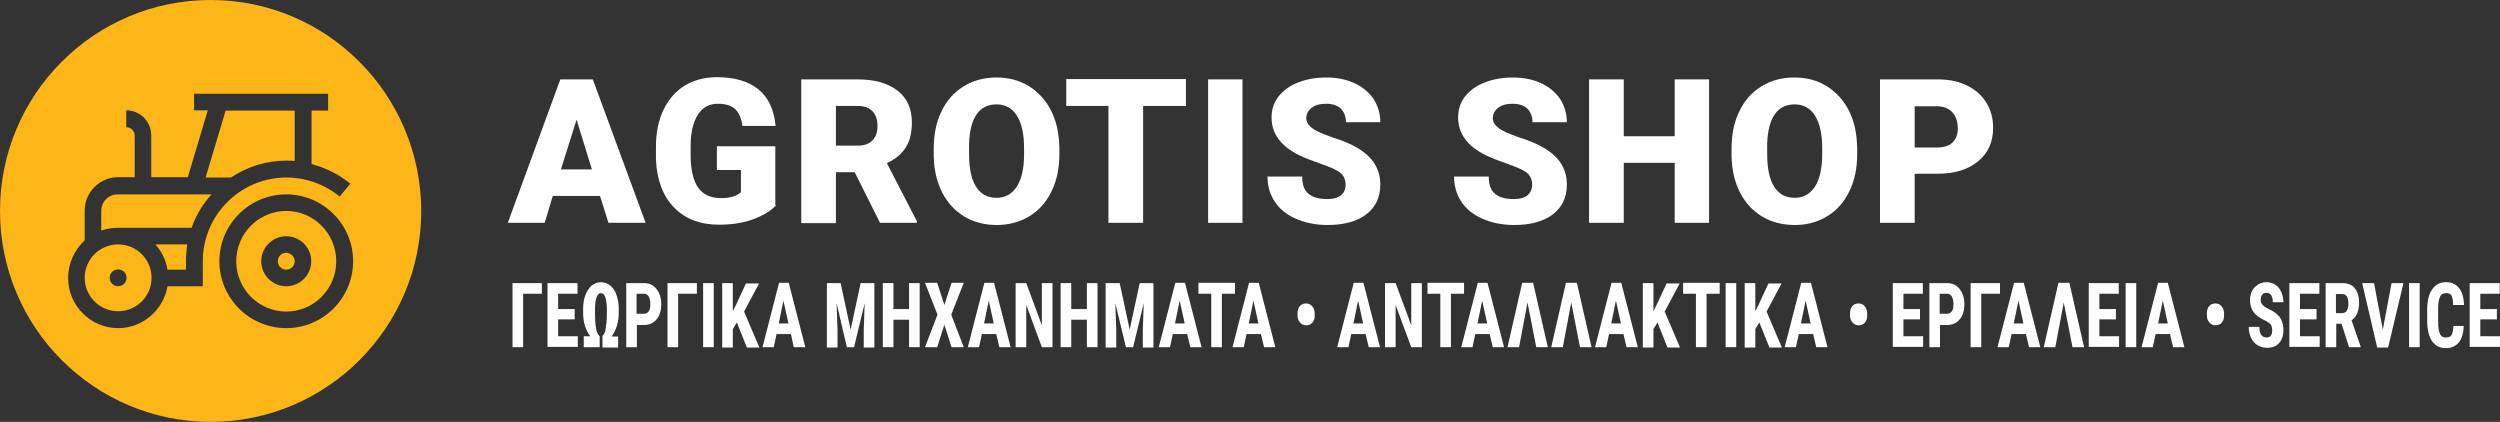
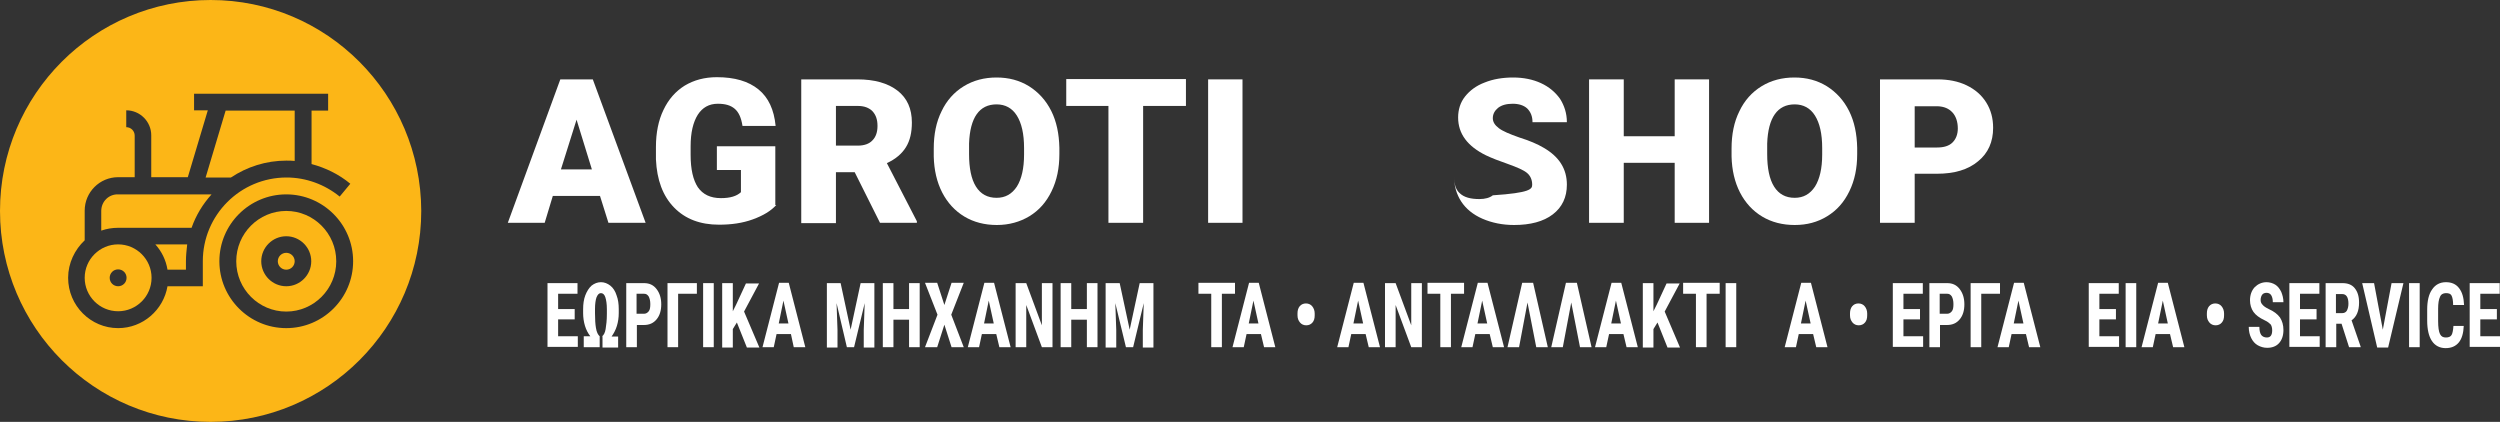
<svg xmlns="http://www.w3.org/2000/svg" version="1.1" id="Layer_1" x="0px" y="0px" viewBox="0 0 800 135" style="enable-background:new 0 0 800 135;" xml:space="preserve">
  <rect x="0" y="0" width="800" height="135" fill="#333333" stroke="none" />
  <style type="text/css">
	.st0{fill:#FCB617;}
	.st1{fill:#FFFFFF;}
</style>
  <g>
    <path class="st0" d="M53.6,86.3h5.9v-2.7c0-1.8,0.2-3.6,0.4-5.4H49.7C51.7,80.4,53.1,83.2,53.6,86.3z" />
    <path class="st0" d="M37.8,78.2c-5.9,0-10.7,4.8-10.7,10.7c0,5.9,4.8,10.7,10.7,10.7c5.9,0,10.7-4.8,10.7-10.7   C48.5,83,43.7,78.2,37.8,78.2z M37.8,91.6c-1.5,0-2.7-1.2-2.7-2.7s1.2-2.7,2.7-2.7s2.7,1.2,2.7,2.7S39.3,91.6,37.8,91.6z" />
    <ellipse class="st0" cx="91.6" cy="83.6" rx="2.7" ry="2.7" />
    <path class="st0" d="M91.6,51.4c0.9,0,1.8,0,2.7,0.1V35.4H72.2l-6.4,21.4h8.1C79,53.4,85.1,51.4,91.6,51.4z" />
    <path class="st0" d="M32.4,67.5v6.3c1.7-0.6,3.5-0.9,5.3-0.9h23.6c1.4-4,3.6-7.6,6.4-10.7H37.8C34.8,62.1,32.4,64.5,32.4,67.5z" />
    <path class="st0" d="M67.4,0C30.2,0,0,30.2,0,67.5C0,104.8,30.2,135,67.4,135s67.4-30.2,67.4-67.5C134.7,30.2,104.6,0,67.4,0z    M64.9,83.6v8H53.6c-1.3,7.6-7.9,13.4-15.8,13.4c-8.8,0-16-7.2-16-16.1c0-4.7,2.1-9,5.3-12v-9.5c0-5.9,4.8-10.7,10.7-10.7h5.3V43.4   c0-1.5-1.2-2.7-2.7-2.7v-5.4c4.4,0,8,3.6,8,8v13.4h11.7l6.4-21.4h-4.4V30H105v5.4h-5.3v17.1c4.5,1.2,8.8,3.3,12.4,6.3l-3.4,4.1   c-4.8-3.9-10.8-6.1-17-6.1C76.9,56.8,64.9,68.8,64.9,83.6z M91.6,105c-11.8,0-21.4-9.6-21.4-21.4c0-11.8,9.6-21.4,21.4-21.4   c11.8,0,21.4,9.6,21.4,21.4C113,95.4,103.4,105,91.6,105z" />
    <path class="st0" d="M91.6,67.5c-8.8,0-16,7.2-16,16.1s7.2,16.1,16,16.1s16-7.2,16-16.1S100.4,67.5,91.6,67.5z M91.6,91.6   c-4.4,0-8-3.6-8-8s3.6-8,8-8c4.4,0,8,3.6,8,8S96,91.6,91.6,91.6z" />
  </g>
  <g>
    <path class="st1" d="M192,62.7h-15.1l-2.6,8.6h-11.8l16.8-45.9h10.4l16.9,45.9h-11.9L192,62.7z M179.5,54.2h9.9l-4.9-15.9   L179.5,54.2z" />
    <path class="st1" d="M248.4,65.6c-1.7,1.9-4.2,3.4-7.5,4.6c-3.3,1.2-6.9,1.7-10.8,1.7c-6,0-10.8-1.8-14.4-5.5   c-3.6-3.7-5.5-8.8-5.8-15.4l0-4c0-4.5,0.8-8.5,2.4-11.8c1.6-3.4,3.9-6,6.8-7.8c3-1.8,6.4-2.7,10.3-2.7c5.7,0,10.1,1.3,13.3,3.9   c3.2,2.6,5,6.5,5.5,11.7h-10.6c-0.4-2.6-1.2-4.4-2.5-5.5c-1.3-1.1-3-1.6-5.4-1.6c-2.8,0-4.9,1.2-6.4,3.5c-1.5,2.4-2.3,5.7-2.3,10.1   v2.8c0,4.6,0.8,8,2.3,10.3c1.6,2.3,4,3.5,7.4,3.5c2.9,0,5-0.6,6.4-1.9v-7.1h-7.7v-7.6h18.7V65.6z" />
    <path class="st1" d="M273.5,55.1h-6v16.3h-11.1V25.4h18c5.4,0,9.7,1.2,12.8,3.6c3.1,2.4,4.6,5.8,4.6,10.2c0,3.2-0.6,5.8-1.9,7.9   c-1.3,2.1-3.3,3.8-6.1,5.1l9.6,18.6v0.5h-11.8L273.5,55.1z M267.5,46.6h7c2.1,0,3.7-0.6,4.7-1.7c1.1-1.1,1.6-2.7,1.6-4.6   c0-2-0.5-3.5-1.6-4.7c-1.1-1.1-2.6-1.7-4.7-1.7h-7V46.6z" />
    <path class="st1" d="M339,49.3c0,4.5-0.8,8.4-2.5,11.9c-1.7,3.5-4,6.1-7.1,8C326.4,71,322.9,72,319,72c-3.9,0-7.4-0.9-10.4-2.7   c-3-1.8-5.4-4.4-7.1-7.7c-1.7-3.3-2.6-7.2-2.7-11.5v-2.6c0-4.5,0.8-8.5,2.5-11.9c1.6-3.4,4-6.1,7.1-8c3.1-1.9,6.6-2.8,10.5-2.8   c3.9,0,7.3,0.9,10.4,2.8c3,1.9,5.4,4.5,7.1,7.9c1.7,3.4,2.5,7.3,2.6,11.8V49.3z M327.7,47.4c0-4.6-0.8-8-2.3-10.4   c-1.5-2.4-3.7-3.6-6.5-3.6c-5.5,0-8.5,4.2-8.8,12.5l0,3.4c0,4.5,0.7,8,2.2,10.4c1.5,2.4,3.7,3.6,6.6,3.6c2.8,0,4.9-1.2,6.5-3.6   c1.5-2.4,2.3-5.8,2.3-10.3V47.4z" />
    <path class="st1" d="M379.6,33.9h-13.8v37.4h-11.1V33.9h-13.5v-8.6h38.3V33.9z" />
    <path class="st1" d="M397.6,71.3h-11V25.4h11V71.3z" />
-     <path class="st1" d="M430.6,59.1c0-1.6-0.6-2.9-1.7-3.8c-1.1-0.9-3.2-1.8-6-2.8c-2.9-1-5.2-1.9-7.1-2.8c-5.9-2.9-8.9-6.9-8.9-12.1   c0-2.5,0.7-4.8,2.2-6.7c1.5-1.9,3.6-3.5,6.3-4.5c2.7-1.1,5.8-1.6,9.1-1.6c3.3,0,6.3,0.6,8.9,1.8c2.6,1.2,4.6,2.9,6.1,5   c1.4,2.2,2.2,4.7,2.2,7.5h-11c0-1.9-0.6-3.3-1.7-4.4c-1.1-1-2.7-1.5-4.6-1.5c-2,0-3.5,0.4-4.7,1.3c-1.1,0.9-1.7,2-1.7,3.3   c0,1.2,0.6,2.2,1.9,3.2c1.3,1,3.5,1.9,6.6,3c3.2,1,5.8,2.1,7.8,3.3c5,2.9,7.4,6.8,7.4,11.8c0,4-1.5,7.2-4.5,9.5   c-3,2.3-7.2,3.4-12.4,3.4c-3.7,0-7.1-0.7-10.1-2c-3-1.3-5.3-3.2-6.8-5.5c-1.5-2.3-2.3-5-2.3-8h11.1c0,2.5,0.6,4.3,1.9,5.4   c1.3,1.2,3.3,1.8,6.2,1.8c1.8,0,3.3-0.4,4.3-1.2C430.1,61.7,430.6,60.5,430.6,59.1z" />
-     <path class="st1" d="M490.3,59.1c0-1.6-0.6-2.9-1.7-3.8c-1.1-0.9-3.2-1.8-6-2.8c-2.9-1-5.2-1.9-7.1-2.8c-5.9-2.9-8.9-6.9-8.9-12.1   c0-2.5,0.7-4.8,2.2-6.7c1.5-1.9,3.6-3.5,6.3-4.5c2.7-1.1,5.8-1.6,9.1-1.6c3.3,0,6.3,0.6,8.9,1.8c2.6,1.2,4.6,2.9,6.1,5   c1.4,2.2,2.2,4.7,2.2,7.5h-11c0-1.9-0.6-3.3-1.7-4.4c-1.1-1-2.7-1.5-4.6-1.5c-2,0-3.5,0.4-4.7,1.3c-1.1,0.9-1.7,2-1.7,3.3   c0,1.2,0.6,2.2,1.9,3.2c1.3,1,3.5,1.9,6.6,3c3.2,1,5.8,2.1,7.8,3.3c5,2.9,7.4,6.8,7.4,11.8c0,4-1.5,7.2-4.5,9.5   c-3,2.3-7.2,3.4-12.4,3.4c-3.7,0-7.1-0.7-10.1-2c-3-1.3-5.3-3.2-6.8-5.5c-1.5-2.3-2.3-5-2.3-8h11.1c0,2.5,0.6,4.3,1.9,5.4   c1.3,1.2,3.3,1.8,6.2,1.8c1.8,0,3.3-0.4,4.3-1.2C489.7,61.7,490.3,60.5,490.3,59.1z" />
+     <path class="st1" d="M490.3,59.1c0-1.6-0.6-2.9-1.7-3.8c-1.1-0.9-3.2-1.8-6-2.8c-2.9-1-5.2-1.9-7.1-2.8c-5.9-2.9-8.9-6.9-8.9-12.1   c0-2.5,0.7-4.8,2.2-6.7c1.5-1.9,3.6-3.5,6.3-4.5c2.7-1.1,5.8-1.6,9.1-1.6c3.3,0,6.3,0.6,8.9,1.8c2.6,1.2,4.6,2.9,6.1,5   c1.4,2.2,2.2,4.7,2.2,7.5h-11c0-1.9-0.6-3.3-1.7-4.4c-1.1-1-2.7-1.5-4.6-1.5c-2,0-3.5,0.4-4.7,1.3c-1.1,0.9-1.7,2-1.7,3.3   c0,1.2,0.6,2.2,1.9,3.2c1.3,1,3.5,1.9,6.6,3c3.2,1,5.8,2.1,7.8,3.3c5,2.9,7.4,6.8,7.4,11.8c0,4-1.5,7.2-4.5,9.5   c-3,2.3-7.2,3.4-12.4,3.4c-3.7,0-7.1-0.7-10.1-2c-3-1.3-5.3-3.2-6.8-5.5c-1.5-2.3-2.3-5-2.3-8c0,2.5,0.6,4.3,1.9,5.4   c1.3,1.2,3.3,1.8,6.2,1.8c1.8,0,3.3-0.4,4.3-1.2C489.7,61.7,490.3,60.5,490.3,59.1z" />
    <path class="st1" d="M546.9,71.3h-11V52.1h-16.3v19.2h-11.1V25.4h11.1v18.2h16.3V25.4h11V71.3z" />
    <path class="st1" d="M594.3,49.3c0,4.5-0.8,8.4-2.5,11.9c-1.7,3.5-4,6.1-7.1,8c-3.1,1.9-6.5,2.8-10.4,2.8c-3.9,0-7.4-0.9-10.4-2.7   c-3-1.8-5.4-4.4-7.1-7.7s-2.6-7.2-2.7-11.5v-2.6c0-4.5,0.8-8.5,2.5-11.9c1.6-3.4,4-6.1,7.1-8c3.1-1.9,6.6-2.8,10.5-2.8   c3.9,0,7.3,0.9,10.4,2.8c3,1.9,5.4,4.5,7.1,7.9c1.7,3.4,2.5,7.3,2.6,11.8V49.3z M583.1,47.4c0-4.6-0.8-8-2.3-10.4   c-1.5-2.4-3.7-3.6-6.5-3.6c-5.5,0-8.5,4.2-8.8,12.5l0,3.4c0,4.5,0.7,8,2.2,10.4c1.5,2.4,3.7,3.6,6.6,3.6c2.8,0,4.9-1.2,6.5-3.6   c1.5-2.4,2.3-5.8,2.3-10.3V47.4z" />
    <path class="st1" d="M612.7,55.7v15.6h-11.1V25.4H620c3.5,0,6.6,0.6,9.3,1.9c2.7,1.3,4.8,3.1,6.3,5.5c1.5,2.4,2.2,5.1,2.2,8.1   c0,4.5-1.6,8.1-4.8,10.7c-3.2,2.7-7.6,4-13.2,4H612.7z M612.7,47.2h7.2c2.1,0,3.8-0.5,4.9-1.6c1.1-1.1,1.7-2.6,1.7-4.5   c0-2.1-0.6-3.9-1.7-5.1c-1.2-1.3-2.7-1.9-4.7-2h-7.4V47.2z" />
-     <path class="st1" d="M173.4,94h-6v17.1h-3.4V90.6h9.4V94z" />
    <path class="st1" d="M183.9,102.2h-5.3v5.4h6.3v3.4h-9.7V90.6h9.6V94h-6.2v4.9h5.3V102.2z" />
    <path class="st1" d="M192.7,107.6c0.5-0.4,0.9-1.1,1.1-2.3c0.2-1.2,0.4-2.8,0.4-4.9v-1.4c0-1.7-0.2-3-0.5-3.9   c-0.3-0.9-0.8-1.3-1.4-1.3c-0.6,0-1,0.4-1.4,1.3c-0.3,0.8-0.5,2.1-0.5,3.8v1.3c0,2,0.1,3.6,0.3,4.7c0.2,1.4,0.7,2.3,1.2,2.7v3.5   h-5.1v-3.5h2.1c-0.7-0.9-1.3-2-1.7-3.3s-0.6-2.7-0.6-4.1V99c0-1.7,0.2-3.2,0.7-4.5c0.5-1.3,1.2-2.4,2-3.1c0.9-0.7,1.9-1.1,3-1.1   c1.1,0,2.1,0.4,3,1.1c0.9,0.7,1.6,1.8,2,3.1c0.5,1.3,0.7,2.8,0.7,4.4v1.3c0,1.4-0.2,2.8-0.6,4.1c-0.4,1.3-1,2.4-1.7,3.4h2.1v3.5h-5   V107.6z" />
    <path class="st1" d="M203.8,103.9v7.2h-3.4V90.6h5.7c1.7,0,3,0.6,4,1.9c1,1.3,1.5,2.9,1.5,4.9c0,2-0.5,3.6-1.5,4.8   c-1,1.2-2.3,1.8-4.1,1.8H203.8z M203.8,100.4h2.3c0.6,0,1.1-0.3,1.5-0.8c0.4-0.5,0.5-1.3,0.5-2.3c0-1-0.2-1.8-0.5-2.4   c-0.4-0.6-0.8-0.9-1.5-0.9h-2.4V100.4z" />
    <path class="st1" d="M223,94h-6v17.1h-3.4V90.6h9.4V94z" />
    <path class="st1" d="M228.4,111.1H225V90.6h3.4V111.1z" />
    <path class="st1" d="M235.8,103.2l-1.3,2.1v5.9h-3.4V90.6h3.4v9l1.1-2.2l3.1-6.7h4.2l-4.8,9l4.9,11.5h-4L235.8,103.2z" />
    <path class="st1" d="M253.1,106.9h-4.6l-0.9,4.2h-3.6l5.3-20.6h3.1l5.3,20.6H254L253.1,106.9z M249.2,103.5h3.1l-1.6-7.3   L249.2,103.5z" />
    <path class="st1" d="M269,90.6l3.2,14.9l3.2-14.9h4.4v20.6h-3.4v-5.6l0.3-8.6l-3.4,14.1h-2.3L267.7,97l0.3,8.6v5.6h-3.4V90.6H269z" />
    <path class="st1" d="M294.3,111.1h-3.4v-8.8h-5v8.8h-3.4V90.6h3.4v8.3h5v-8.3h3.4V111.1z" />
    <path class="st1" d="M302.2,97.6l2.3-7.1h3.9l-4,10.2l4,10.4h-3.9l-2.3-7.2l-2.3,7.2H296l4-10.4l-4-10.2h3.9L302.2,97.6z" />
    <path class="st1" d="M318.8,106.9h-4.6l-0.9,4.2h-3.6l5.3-20.6h3.1l5.3,20.6h-3.6L318.8,106.9z M314.9,103.5h3.1l-1.6-7.3   L314.9,103.5z" />
    <path class="st1" d="M336.8,111.1h-3.4l-5-13.5v13.5H325V90.6h3.4l5,13.5V90.6h3.4V111.1z" />
    <path class="st1" d="M351.2,111.1h-3.4v-8.8h-5v8.8h-3.4V90.6h3.4v8.3h5v-8.3h3.4V111.1z" />
    <path class="st1" d="M358.3,90.6l3.2,14.9l3.2-14.9h4.4v20.6h-3.4v-5.6L366,97l-3.4,14.1h-2.3L356.9,97l0.3,8.6v5.6h-3.4V90.6   H358.3z" />
-     <path class="st1" d="M379.9,106.9h-4.6l-0.9,4.2h-3.6l5.3-20.6h3.1l5.3,20.6h-3.6L379.9,106.9z M376,103.5h3.1l-1.6-7.3L376,103.5z   " />
    <path class="st1" d="M395.2,94h-4.2v17.1h-3.4V94h-4.1v-3.5h11.7V94z" />
    <path class="st1" d="M403.5,106.9h-4.6l-0.9,4.2h-3.6l5.3-20.6h3.1l5.3,20.6h-3.6L403.5,106.9z M399.6,103.5h3.1l-1.6-7.3   L399.6,103.5z" />
    <path class="st1" d="M415.2,100.3c0-0.9,0.2-1.7,0.7-2.3c0.5-0.6,1.2-0.9,2-0.9c0.8,0,1.5,0.3,2,0.9c0.5,0.6,0.8,1.4,0.8,2.3v0.6   c0,1-0.2,1.7-0.7,2.3c-0.5,0.6-1.2,0.9-2,0.9c-0.8,0-1.5-0.3-2-0.9c-0.5-0.6-0.8-1.3-0.8-2.3V100.3z" />
    <path class="st1" d="M437,106.9h-4.6l-0.9,4.2h-3.6l5.3-20.6h3.1l5.3,20.6h-3.6L437,106.9z M433.1,103.5h3.1l-1.6-7.3L433.1,103.5z   " />
    <path class="st1" d="M455,111.1h-3.4l-5-13.5v13.5h-3.4V90.6h3.4l5,13.5V90.6h3.4V111.1z" />
    <path class="st1" d="M468.5,94h-4.2v17.1h-3.4V94h-4.1v-3.5h11.7V94z" />
    <path class="st1" d="M476.7,106.9h-4.6l-0.9,4.2h-3.6l5.3-20.6h3.1l5.3,20.6h-3.6L476.7,106.9z M472.8,103.5h3.1l-1.6-7.3   L472.8,103.5z" />
    <path class="st1" d="M488.8,96.8l-2.7,14.3h-3.7l4.7-20.6h3.5l4.7,20.6h-3.7L488.8,96.8z" />
    <path class="st1" d="M502.8,96.8l-2.7,14.3h-3.7l4.7-20.6h3.5l4.7,20.6h-3.7L502.8,96.8z" />
    <path class="st1" d="M519.5,106.9h-4.6l-0.9,4.2h-3.6l5.3-20.6h3.1l5.3,20.6h-3.6L519.5,106.9z M515.6,103.5h3.1l-1.6-7.3   L515.6,103.5z" />
    <path class="st1" d="M530.4,103.2l-1.3,2.1v5.9h-3.4V90.6h3.4v9l1.1-2.2l3.1-6.7h4.2l-4.8,9l4.9,11.5h-4L530.4,103.2z" />
    <path class="st1" d="M550.3,94h-4.2v17.1h-3.4V94h-4.1v-3.5h11.7V94z" />
    <path class="st1" d="M555.6,111.1h-3.4V90.6h3.4V111.1z" />
-     <path class="st1" d="M563,103.2l-1.3,2.1v5.9h-3.4V90.6h3.4v9l1.1-2.2l3.1-6.7h4.2l-4.8,9l4.9,11.5h-4L563,103.2z" />
    <path class="st1" d="M580.2,106.9h-4.6l-0.9,4.2h-3.6l5.3-20.6h3.1l5.3,20.6h-3.6L580.2,106.9z M576.3,103.5h3.1l-1.6-7.3   L576.3,103.5z" />
    <path class="st1" d="M592,100.3c0-0.9,0.2-1.7,0.7-2.3c0.5-0.6,1.2-0.9,2-0.9c0.8,0,1.5,0.3,2,0.9c0.5,0.6,0.8,1.4,0.8,2.3v0.6   c0,1-0.2,1.7-0.7,2.3c-0.5,0.6-1.2,0.9-2,0.9c-0.8,0-1.5-0.3-2-0.9c-0.5-0.6-0.8-1.3-0.8-2.3V100.3z" />
    <path class="st1" d="M614.4,102.2h-5.3v5.4h6.3v3.4h-9.7V90.6h9.6V94h-6.2v4.9h5.3V102.2z" />
    <path class="st1" d="M620.8,103.9v7.2h-3.4V90.6h5.7c1.7,0,3,0.6,4,1.9c1,1.3,1.5,2.9,1.5,4.9c0,2-0.5,3.6-1.5,4.8   c-1,1.2-2.3,1.8-4.1,1.8H620.8z M620.8,100.4h2.3c0.6,0,1.1-0.3,1.5-0.8c0.4-0.5,0.5-1.3,0.5-2.3c0-1-0.2-1.8-0.5-2.4   c-0.4-0.6-0.8-0.9-1.5-0.9h-2.4V100.4z" />
    <path class="st1" d="M640,94h-6v17.1h-3.4V90.6h9.4V94z" />
    <path class="st1" d="M648.3,106.9h-4.6l-0.9,4.2h-3.6l5.3-20.6h3.1l5.3,20.6h-3.6L648.3,106.9z M644.4,103.5h3.1l-1.6-7.3   L644.4,103.5z" />
-     <path class="st1" d="M660.4,96.8l-2.7,14.3h-3.7l4.7-20.6h3.5l4.7,20.6h-3.7L660.4,96.8z" />
    <path class="st1" d="M677.1,102.2h-5.3v5.4h6.3v3.4h-9.7V90.6h9.6V94h-6.2v4.9h5.3V102.2z" />
    <path class="st1" d="M683.6,111.1h-3.4V90.6h3.4V111.1z" />
    <path class="st1" d="M694.4,106.9h-4.6l-0.9,4.2h-3.6l5.3-20.6h3.1l5.3,20.6h-3.6L694.4,106.9z M690.6,103.5h3.1l-1.6-7.3   L690.6,103.5z" />
    <path class="st1" d="M706.2,100.3c0-0.9,0.2-1.7,0.7-2.3c0.5-0.6,1.2-0.9,2-0.9c0.8,0,1.5,0.3,2,0.9c0.5,0.6,0.8,1.4,0.8,2.3v0.6   c0,1-0.2,1.7-0.7,2.3c-0.5,0.6-1.2,0.9-2,0.9c-0.8,0-1.5-0.3-2-0.9c-0.5-0.6-0.8-1.3-0.8-2.3V100.3z" />
    <path class="st1" d="M727.1,105.7c0-0.8-0.2-1.5-0.5-1.9c-0.4-0.4-1-0.9-1.9-1.3c-1.7-0.8-2.9-1.7-3.6-2.7c-0.7-1-1.1-2.3-1.1-3.7   c0-1.7,0.5-3.1,1.5-4.2c1-1,2.3-1.6,3.8-1.6c1,0,2,0.3,2.8,0.8c0.8,0.5,1.4,1.3,1.9,2.3c0.4,1,0.7,2.1,0.7,3.3h-3.4   c0-1-0.2-1.7-0.5-2.2c-0.3-0.5-0.8-0.8-1.5-0.8c-0.6,0-1.1,0.2-1.4,0.6c-0.3,0.4-0.5,1-0.5,1.7c0,0.6,0.2,1.1,0.6,1.5   c0.4,0.5,1,0.9,2,1.4c1.6,0.7,2.8,1.6,3.6,2.7c0.7,1.1,1.1,2.4,1.1,4c0,1.8-0.5,3.2-1.4,4.2c-0.9,1-2.2,1.5-3.8,1.5   c-1.1,0-2.1-0.3-3-0.8c-0.9-0.5-1.6-1.3-2.1-2.3c-0.5-1-0.8-2.2-0.8-3.6h3.4c0,1.2,0.2,2,0.6,2.6c0.4,0.5,1,0.8,1.8,0.8   C726.5,108,727.1,107.3,727.1,105.7z" />
    <path class="st1" d="M741.3,102.2H736v5.4h6.3v3.4h-9.7V90.6h9.6V94H736v4.9h5.3V102.2z" />
    <path class="st1" d="M749.3,103.6h-1.7v7.5h-3.4V90.6h5.4c1.7,0,3,0.5,3.9,1.6c0.9,1.1,1.4,2.6,1.4,4.6c0,2.7-0.8,4.6-2.4,5.7   l2.9,8.4v0.2h-3.7L749.3,103.6z M747.6,100.2h1.9c0.7,0,1.2-0.3,1.5-0.8c0.3-0.6,0.5-1.3,0.5-2.2c0-2.1-0.7-3.1-2-3.1h-2V100.2z" />
    <path class="st1" d="M762.5,105.5l2.8-14.9h3.8l-4.9,20.6h-3.5l-4.8-20.6h3.8L762.5,105.5z" />
    <path class="st1" d="M774.3,111.1h-3.4V90.6h3.4V111.1z" />
    <path class="st1" d="M788.4,104.3c-0.1,2.3-0.6,4.1-1.6,5.3c-1,1.2-2.4,1.8-4.2,1.8c-1.9,0-3.4-0.8-4.4-2.3s-1.5-3.7-1.5-6.5v-3.5   c0-2.8,0.5-5,1.6-6.5c1-1.5,2.5-2.3,4.4-2.3c1.8,0,3.2,0.6,4.2,1.9c1,1.3,1.5,3,1.6,5.4H785c0-1.4-0.2-2.4-0.5-3   c-0.3-0.6-0.9-0.8-1.8-0.8c-0.9,0-1.6,0.4-1.9,1.2c-0.4,0.8-0.6,2.1-0.6,3.8v3.9c0,2,0.2,3.4,0.6,4.2c0.4,0.8,1,1.1,1.9,1.1   c0.9,0,1.5-0.3,1.8-0.8c0.3-0.5,0.5-1.5,0.6-2.9H788.4z" />
    <path class="st1" d="M799,102.2h-5.3v5.4h6.3v3.4h-9.7V90.6h9.6V94h-6.2v4.9h5.3V102.2z" />
  </g>
</svg>